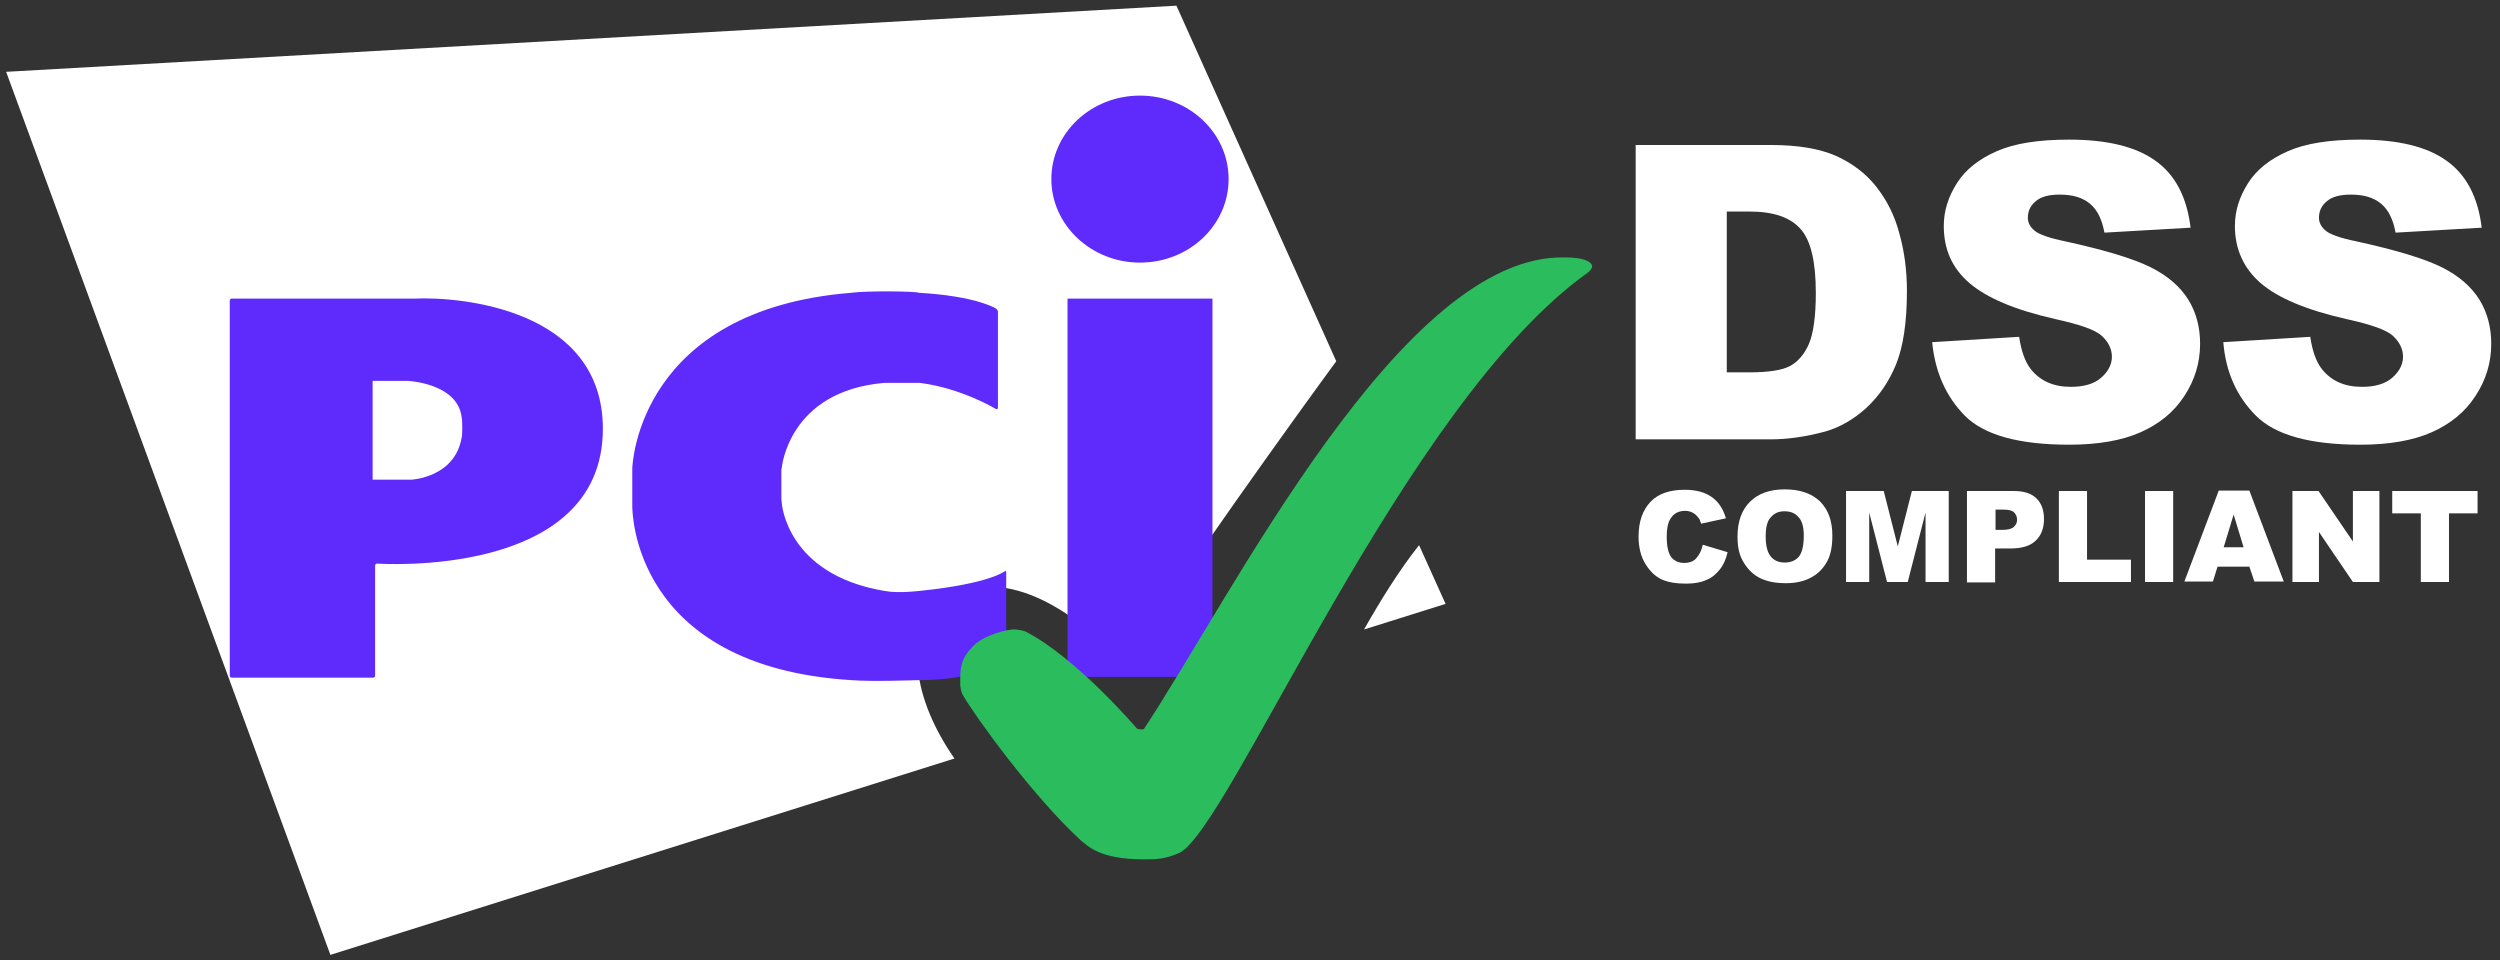
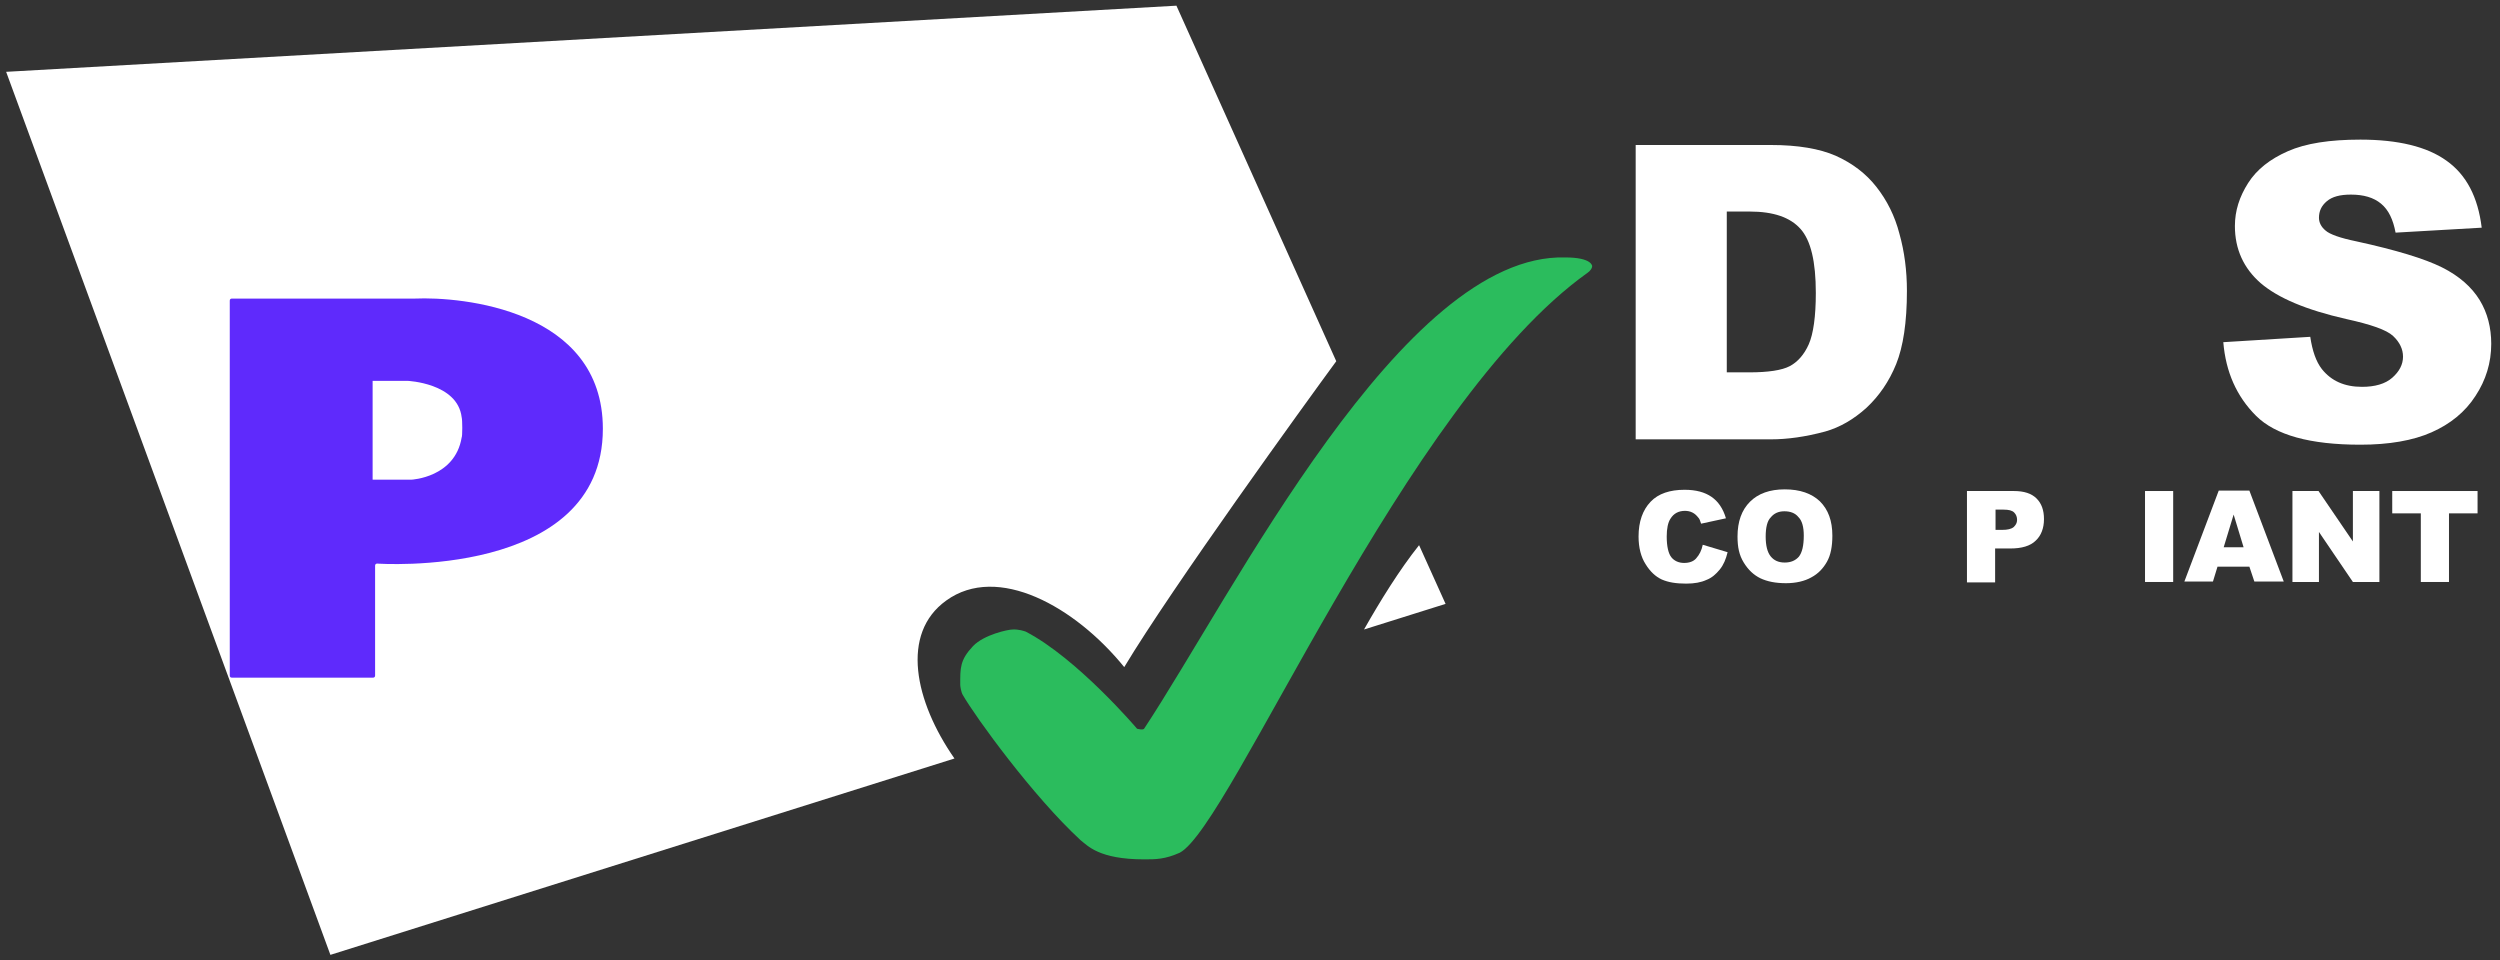
<svg xmlns="http://www.w3.org/2000/svg" width="125" height="48" viewBox="0 0 125 48" fill="none">
  <rect x="0" y="0" width="125" height="48" fill="#333333" stroke="none" />
  <path d="M85.138 27.238L86.38 27.61C86.297 27.961 86.173 28.251 85.987 28.478C85.8 28.706 85.593 28.892 85.324 28.995C85.055 29.119 84.724 29.181 84.309 29.181C83.812 29.181 83.419 29.119 83.088 28.974C82.777 28.829 82.508 28.581 82.28 28.209C82.052 27.858 81.928 27.383 81.928 26.825C81.928 26.08 82.135 25.502 82.529 25.088C82.922 24.675 83.502 24.489 84.227 24.489C84.806 24.489 85.241 24.613 85.572 24.84C85.904 25.067 86.152 25.419 86.297 25.915L85.055 26.184C85.013 26.039 84.972 25.936 84.91 25.874C84.827 25.77 84.744 25.688 84.62 25.626C84.496 25.564 84.371 25.543 84.247 25.543C83.937 25.543 83.688 25.667 83.523 25.936C83.398 26.122 83.336 26.432 83.336 26.825C83.336 27.321 83.419 27.672 83.564 27.858C83.709 28.044 83.937 28.147 84.206 28.147C84.475 28.147 84.682 28.065 84.806 27.92C84.972 27.734 85.076 27.527 85.138 27.238Z" fill="white" />
  <path d="M86.876 26.825C86.876 26.081 87.084 25.502 87.498 25.088C87.912 24.675 88.492 24.468 89.237 24.468C90.003 24.468 90.583 24.675 90.997 25.068C91.411 25.481 91.618 26.039 91.618 26.783C91.618 27.321 91.535 27.755 91.349 28.085C91.162 28.416 90.914 28.685 90.562 28.871C90.231 29.057 89.796 29.16 89.299 29.16C88.781 29.16 88.367 29.078 88.015 28.912C87.684 28.747 87.415 28.499 87.187 28.127C86.959 27.755 86.876 27.362 86.876 26.825ZM88.284 26.825C88.284 27.279 88.367 27.61 88.533 27.817C88.699 28.023 88.926 28.127 89.237 28.127C89.547 28.127 89.775 28.023 89.941 27.837C90.106 27.631 90.189 27.279 90.189 26.783C90.189 26.349 90.106 26.039 89.92 25.853C89.754 25.646 89.506 25.564 89.216 25.564C88.926 25.564 88.699 25.667 88.533 25.874C88.367 26.039 88.284 26.37 88.284 26.825Z" fill="white" />
-   <path d="M92.343 24.551H94.186L94.89 27.321L95.594 24.551H97.437V29.099H96.277V25.626L95.387 29.099H94.352L93.461 25.626V29.099H92.302V24.551H92.343Z" fill="white" />
  <path d="M98.348 24.551H100.688C101.206 24.551 101.578 24.675 101.827 24.923C102.075 25.171 102.199 25.502 102.199 25.957C102.199 26.412 102.054 26.784 101.785 27.032C101.516 27.3 101.081 27.424 100.522 27.424H99.756V29.119H98.348V24.551ZM99.756 26.494H100.108C100.377 26.494 100.564 26.453 100.688 26.35C100.791 26.246 100.854 26.143 100.854 25.998C100.854 25.854 100.812 25.73 100.709 25.626C100.605 25.523 100.439 25.481 100.17 25.481H99.777V26.494H99.756Z" fill="white" />
-   <path d="M102.944 24.551H104.352V27.983H106.547V29.099H102.944V24.551Z" fill="white" />
  <path d="M107.251 24.551H108.659V29.099H107.251V24.551Z" fill="white" />
  <path d="M112.469 28.334H110.875L110.647 29.078H109.218L110.937 24.53H112.469L114.188 29.078H112.718L112.469 28.334ZM112.179 27.362L111.682 25.729L111.185 27.362H112.179Z" fill="white" />
  <path d="M114.622 24.551H115.926L117.645 27.073V24.551H118.97V29.099H117.645L115.947 26.598V29.099H114.622V24.551Z" fill="white" />
  <path d="M119.592 24.551H123.878V25.668H122.449V29.099H121.041V25.668H119.612V24.551H119.592Z" fill="white" />
  <path d="M68.201 31.475L72.279 30.194L70.954 27.259C69.981 28.478 69.008 30.049 68.201 31.475ZM66.813 18.061L58.821 0.284L0.307 3.591L16.52 47.743L47.723 37.925C45.735 35.072 45.01 31.682 47.309 30.029C49.876 28.168 53.748 30.318 56.212 33.356C58.593 29.388 65.281 20.148 66.813 18.061Z" fill="white" />
-   <path d="M56.999 13.13C59.443 13.13 61.43 11.27 61.43 8.955C61.43 6.64 59.443 4.78 56.999 4.78C54.556 4.78 52.568 6.64 52.568 8.955C52.568 11.249 54.556 13.13 56.999 13.13ZM53.376 14.929H60.623V33.842H53.376V14.929Z" fill="#5F2AFC" />
-   <path d="M49.793 20.448C49.855 20.468 49.897 20.448 49.897 20.386V15.59C49.897 15.528 49.855 15.466 49.793 15.425C49.793 15.425 48.841 14.805 45.942 14.639C45.797 14.557 43.25 14.536 42.567 14.639C32.007 15.487 31.614 23.114 31.614 23.445V25.305C31.614 25.532 31.614 33.325 42.567 34.007C43.644 34.09 45.735 34.007 45.942 34.007C48.468 34.007 50.207 33.242 50.207 33.242C50.269 33.222 50.311 33.16 50.311 33.098V28.612C50.311 28.55 50.269 28.53 50.228 28.571C50.228 28.571 49.441 29.191 46.004 29.543C45.031 29.646 44.555 29.605 44.203 29.543C39.316 28.716 39.089 25.16 39.089 25.16C39.089 25.098 39.068 24.995 39.068 24.954V23.59C39.068 23.527 39.068 23.424 39.089 23.383C39.089 23.383 39.42 19.559 44.203 19.145H46.004C48.095 19.414 49.793 20.448 49.793 20.448Z" fill="#5F2AFC" />
  <path d="M11.488 33.78C11.488 33.842 11.529 33.883 11.591 33.883H18.652C18.714 33.883 18.755 33.842 18.755 33.78V28.282C18.755 28.22 18.797 28.179 18.859 28.179C18.859 28.179 30.143 28.985 30.143 21.44C30.143 15.466 23.062 14.826 20.743 14.929C20.702 14.929 11.591 14.929 11.591 14.929C11.529 14.929 11.488 14.97 11.488 15.032V33.78ZM18.631 23.983V19.042H20.37C20.37 19.042 22.876 19.146 23.083 20.861C23.124 20.985 23.124 21.833 23.083 21.874C22.752 23.879 20.578 23.983 20.578 23.983H18.631Z" fill="#5F2AFC" />
  <path d="M57.205 42.968C57.785 42.968 58.24 42.968 58.986 42.637C61.553 41.294 70.229 20.148 79.381 13.637C79.443 13.596 79.505 13.534 79.546 13.472C79.608 13.389 79.608 13.306 79.608 13.306C79.608 13.306 79.608 12.872 78.263 12.872C70.125 12.645 61.657 29.698 57.205 36.436C57.143 36.519 56.853 36.436 56.853 36.436C56.853 36.436 53.871 32.922 51.283 31.579C51.221 31.558 50.931 31.455 50.621 31.476C50.414 31.476 49.213 31.724 48.654 32.302C47.991 33.005 48.012 33.398 48.012 34.245C48.012 34.307 48.053 34.597 48.136 34.741C48.778 35.858 51.656 39.826 54.037 42.017C54.389 42.286 54.948 42.968 57.205 42.968Z" fill="#2BBC5D" />
  <path d="M81.784 7.25H88.554C89.9 7.25 90.977 7.436 91.784 7.787C92.613 8.159 93.296 8.676 93.814 9.337C94.352 10.019 94.745 10.805 94.973 11.694C95.222 12.582 95.346 13.533 95.346 14.546C95.346 16.117 95.159 17.337 94.808 18.205C94.456 19.073 93.959 19.796 93.317 20.396C92.675 20.974 91.992 21.367 91.267 21.574C90.273 21.843 89.362 21.967 88.554 21.967H81.784V7.25ZM86.339 10.577V18.618H87.457C88.409 18.618 89.093 18.515 89.486 18.308C89.88 18.101 90.211 17.729 90.439 17.212C90.666 16.696 90.791 15.828 90.791 14.649C90.791 13.079 90.542 12.024 90.025 11.445C89.507 10.867 88.679 10.577 87.478 10.577H86.339Z" fill="white" />
-   <path d="M96.609 17.109L100.957 16.841C101.061 17.543 101.247 18.081 101.537 18.453C102.013 19.052 102.676 19.342 103.545 19.342C104.187 19.342 104.705 19.197 105.057 18.887C105.409 18.577 105.595 18.226 105.595 17.833C105.595 17.461 105.429 17.109 105.098 16.799C104.767 16.489 103.98 16.221 102.758 15.952C100.75 15.497 99.342 14.898 98.472 14.153C97.603 13.409 97.189 12.459 97.189 11.301C97.189 10.536 97.416 9.833 97.851 9.151C98.286 8.469 98.949 7.952 99.839 7.56C100.729 7.167 101.93 6.981 103.462 6.981C105.347 6.981 106.796 7.332 107.769 8.035C108.763 8.738 109.343 9.854 109.529 11.384L105.222 11.632C105.098 10.97 104.87 10.495 104.498 10.185C104.125 9.875 103.628 9.73 102.986 9.73C102.448 9.73 102.054 9.833 101.785 10.061C101.516 10.288 101.392 10.557 101.392 10.888C101.392 11.115 101.495 11.342 101.723 11.528C101.93 11.714 102.448 11.9 103.255 12.066C105.243 12.5 106.672 12.934 107.541 13.368C108.411 13.802 109.032 14.36 109.426 15.001C109.819 15.642 110.005 16.386 110.005 17.192C110.005 18.143 109.736 19.011 109.219 19.796C108.701 20.603 107.956 21.202 107.024 21.615C106.092 22.029 104.891 22.235 103.462 22.235C100.957 22.235 99.218 21.76 98.245 20.789C97.292 19.817 96.754 18.598 96.609 17.109Z" fill="white" />
  <path d="M111.165 17.109L115.513 16.841C115.617 17.543 115.803 18.081 116.093 18.453C116.569 19.052 117.232 19.342 118.101 19.342C118.743 19.342 119.261 19.197 119.613 18.887C119.965 18.577 120.151 18.226 120.151 17.833C120.151 17.461 119.986 17.109 119.654 16.799C119.323 16.489 118.536 16.221 117.315 15.952C115.306 15.497 113.898 14.898 113.029 14.153C112.18 13.409 111.745 12.459 111.745 11.301C111.745 10.536 111.973 9.833 112.407 9.151C112.842 8.469 113.505 7.952 114.395 7.56C115.285 7.167 116.486 6.981 118.019 6.981C119.903 6.981 121.352 7.332 122.325 8.035C123.319 8.738 123.899 9.854 124.085 11.384L119.779 11.632C119.654 10.97 119.427 10.495 119.054 10.185C118.681 9.875 118.184 9.73 117.542 9.73C117.004 9.73 116.611 9.833 116.341 10.061C116.072 10.288 115.948 10.557 115.948 10.888C115.948 11.115 116.052 11.342 116.279 11.528C116.486 11.714 117.004 11.9 117.812 12.066C119.799 12.5 121.228 12.934 122.098 13.368C122.967 13.802 123.588 14.36 123.982 15.001C124.375 15.642 124.562 16.386 124.562 17.192C124.562 18.143 124.292 19.011 123.775 19.796C123.257 20.603 122.512 21.202 121.58 21.615C120.648 22.029 119.447 22.235 118.019 22.235C115.513 22.235 113.774 21.76 112.801 20.789C111.828 19.817 111.289 18.598 111.165 17.109Z" fill="white" />
</svg>